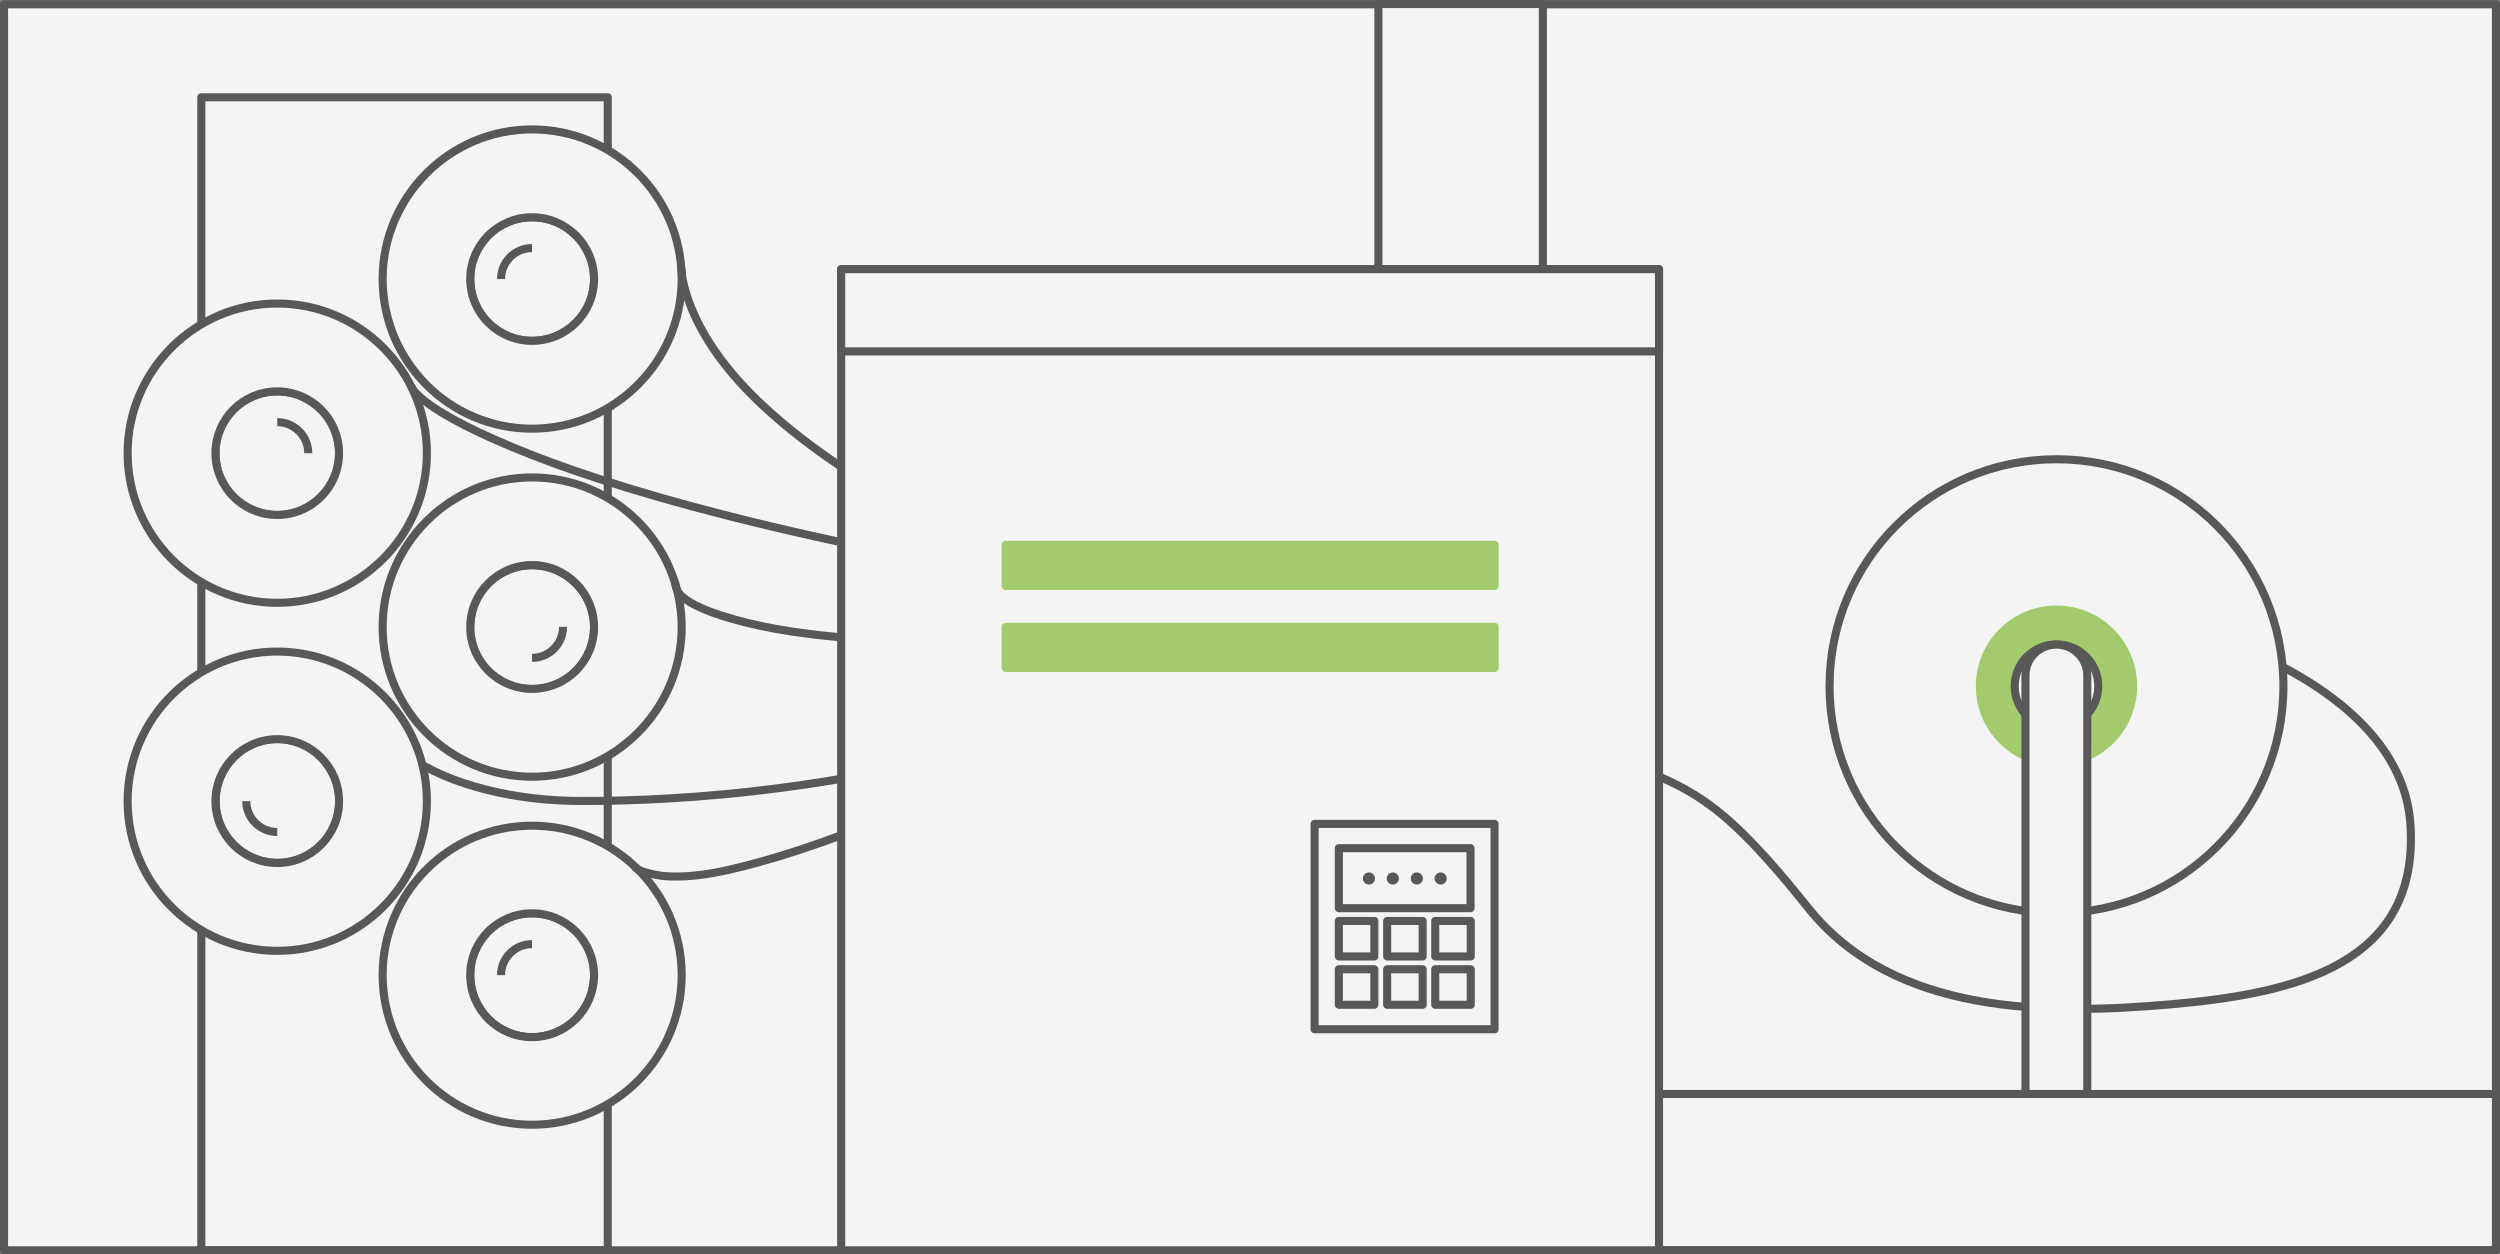
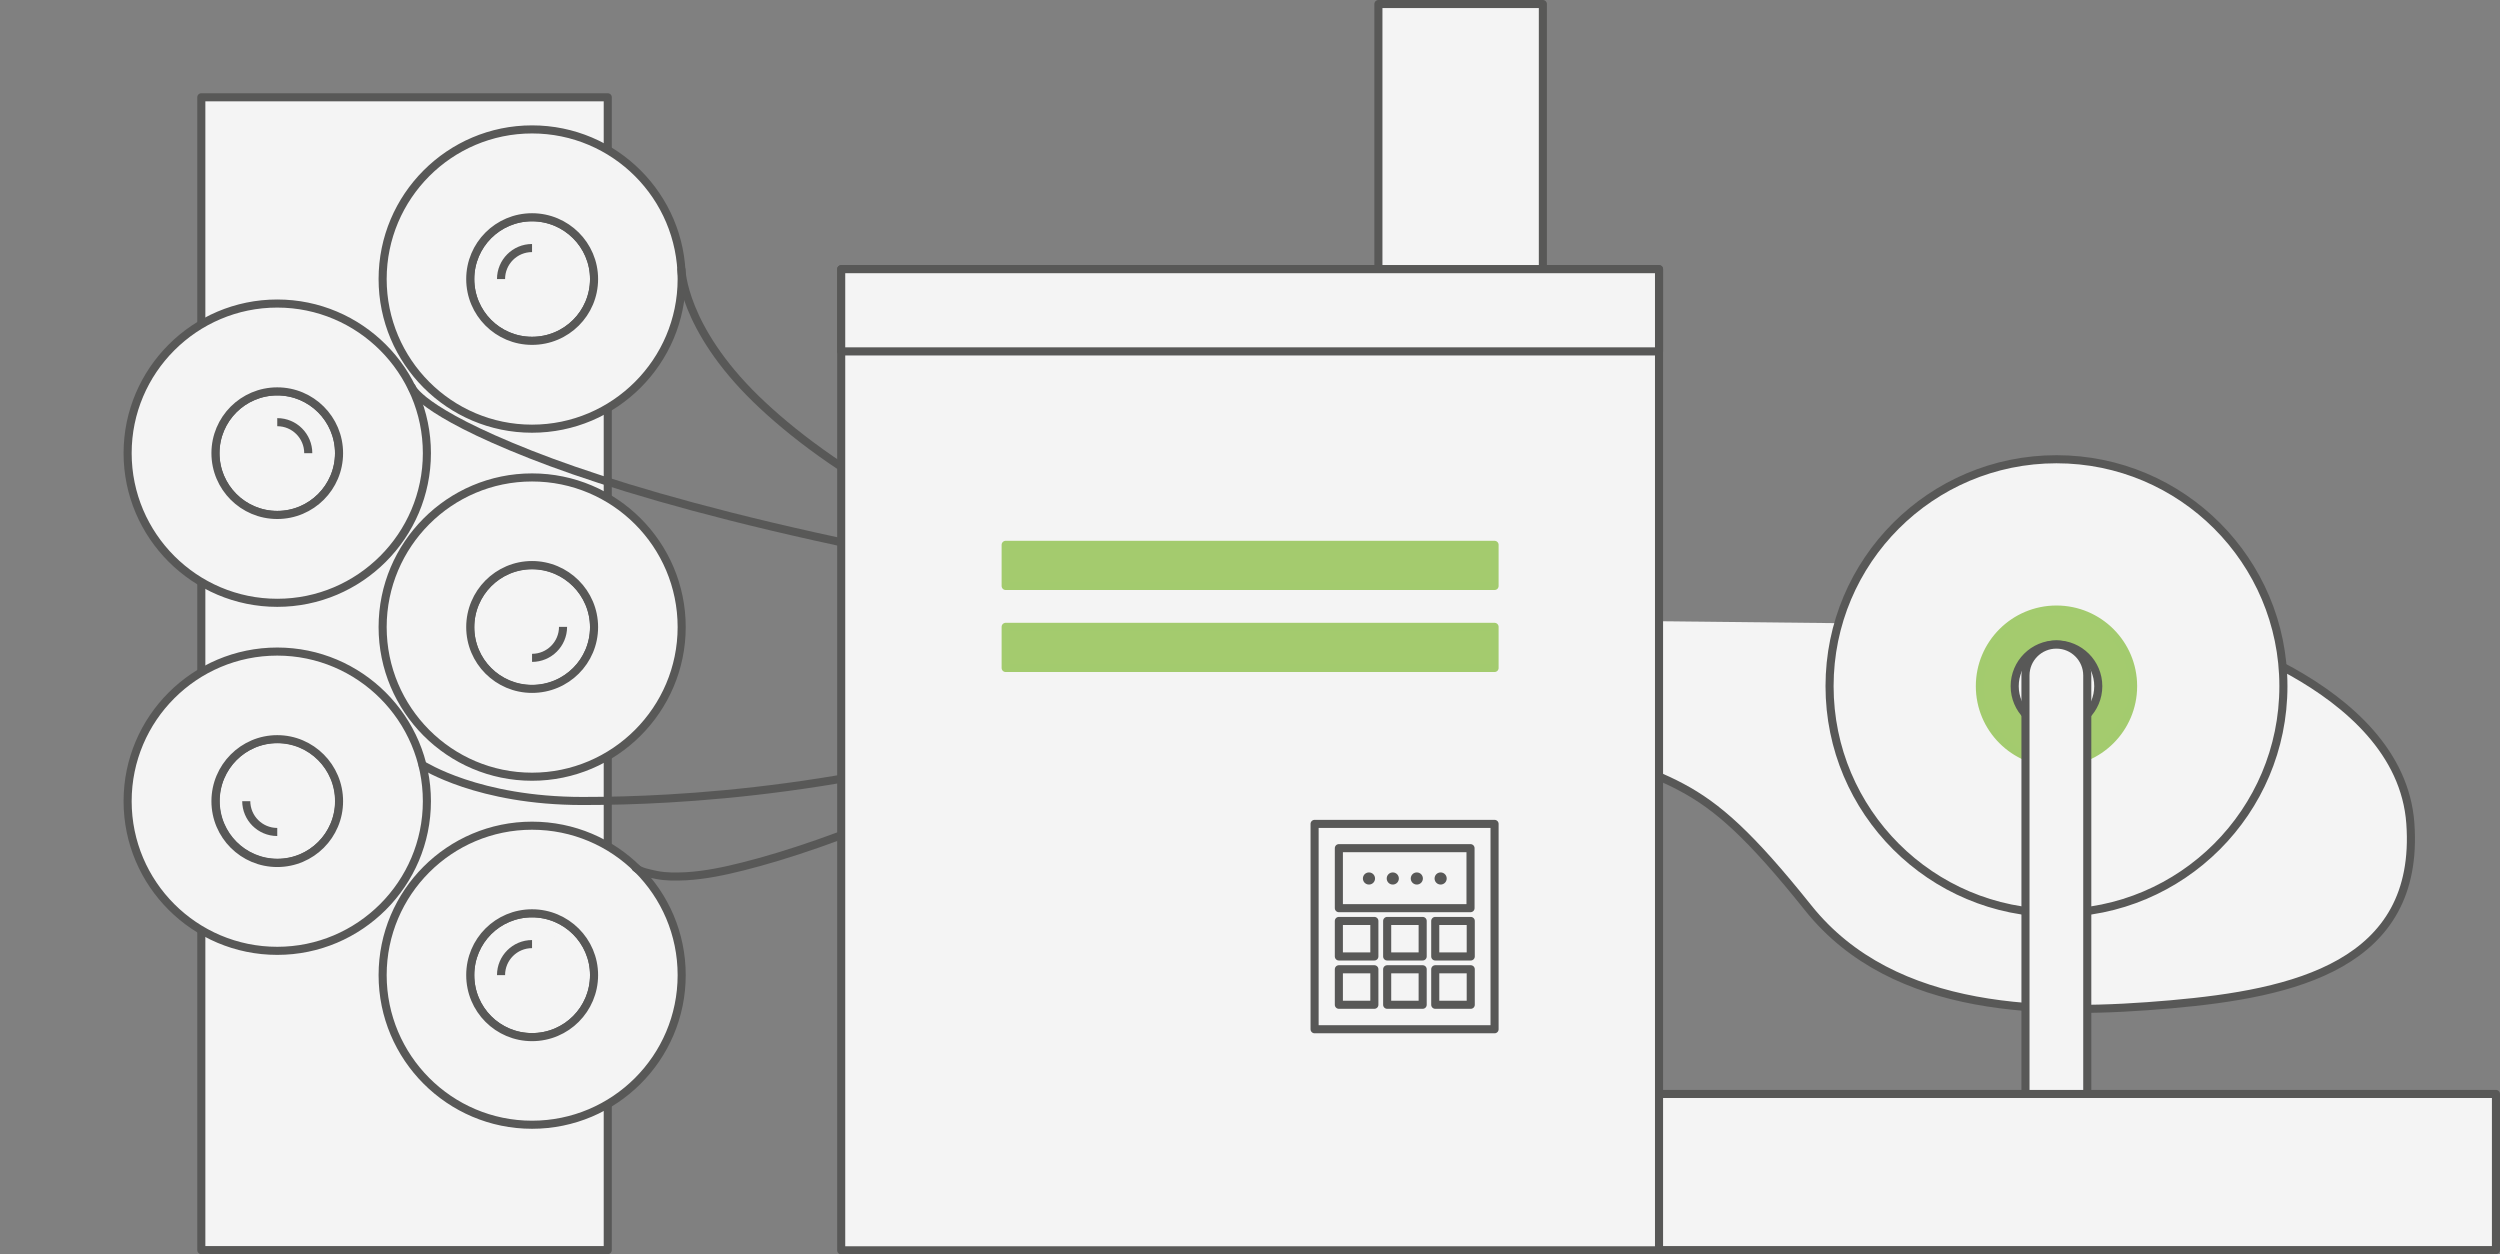
<svg xmlns="http://www.w3.org/2000/svg" id="Warstwa_1" data-name="Warstwa 1" viewBox="0 0 111.27 55.82">
  <rect x="0" y="0" width="111.27" height="55.82" fill="#808080" stroke="none" />
  <defs>
    <style> .cls-1, .cls-2 { fill: #f4f4f4; } .cls-2, .cls-3, .cls-4 { stroke-linecap: round; stroke-linejoin: round; stroke-width: .36px; } .cls-2, .cls-4 { stroke: #585857; } .cls-3 { fill: #a4cb6e; stroke: #a3cb6e; } .cls-4 { fill: none; } .cls-5 { fill: #585857; } </style>
  </defs>
  <g>
-     <rect class="cls-2" x=".18" y=".19" width="110.91" height="55.46" />
    <rect class="cls-2" x="8.96" y="4.33" width="18.09" height="51.31" />
    <rect class="cls-2" x="73.15" y="48.69" width="37.94" height="6.95" />
    <g>
      <circle class="cls-2" cx="12.34" cy="20.17" r="2.75" />
      <circle class="cls-2" cx="12.34" cy="20.17" r="2.75" />
      <circle class="cls-2" cx="12.34" cy="20.17" r="1.38" />
      <path class="cls-2" d="M12.34,13.51c-3.67,0-6.66,2.99-6.66,6.66s2.99,6.66,6.66,6.66,6.66-2.99,6.66-6.66-2.99-6.66-6.66-6.66Zm0,9.41c-1.52,0-2.75-1.23-2.75-2.75s1.23-2.75,2.75-2.75,2.75,1.23,2.75,2.75-1.23,2.75-2.75,2.75Z" />
      <path class="cls-2" d="M15.1,35.65c0,1.52-1.23,2.75-2.75,2.75s-2.75-1.23-2.75-2.75,1.23-2.76,2.75-2.76,2.75,1.24,2.75,2.76Z" />
      <path class="cls-2" d="M15.1,35.65c0,1.52-1.23,2.75-2.75,2.75s-2.75-1.23-2.75-2.75,1.23-2.76,2.75-2.76,2.75,1.24,2.75,2.76Z" />
      <circle class="cls-2" cx="12.34" cy="35.65" r="1.38" />
      <path class="cls-2" d="M12.34,29c-3.67,0-6.66,2.98-6.66,6.66s2.99,6.66,6.66,6.66,6.66-2.99,6.66-6.66-2.99-6.66-6.66-6.66Zm0,9.41c-1.52,0-2.75-1.23-2.75-2.75s1.23-2.76,2.75-2.76,2.75,1.24,2.75,2.76-1.23,2.75-2.75,2.75Z" />
      <path class="cls-2" d="M26.44,12.42c0,1.52-1.23,2.75-2.76,2.75s-2.75-1.23-2.75-2.75,1.23-2.75,2.75-2.75,2.76,1.23,2.76,2.75Z" />
      <path class="cls-2" d="M26.44,12.42c0,1.52-1.23,2.75-2.76,2.75s-2.75-1.23-2.75-2.75,1.23-2.75,2.75-2.75,2.76,1.23,2.76,2.75Z" />
      <circle class="cls-2" cx="23.68" cy="12.42" r="1.38" />
      <path class="cls-2" d="M23.68,5.76c-3.67,0-6.65,2.99-6.65,6.66s2.98,6.66,6.65,6.66,6.66-2.99,6.66-6.66-2.98-6.66-6.66-6.66Zm0,9.41c-1.52,0-2.75-1.23-2.75-2.75s1.23-2.75,2.75-2.75,2.76,1.23,2.76,2.75-1.23,2.75-2.76,2.75Z" />
      <path class="cls-2" d="M26.44,27.92c0,1.52-1.23,2.75-2.76,2.75s-2.75-1.23-2.75-2.75,1.23-2.76,2.75-2.76,2.76,1.24,2.76,2.76Z" />
      <path class="cls-2" d="M26.44,27.92c0,1.52-1.23,2.75-2.76,2.75s-2.75-1.23-2.75-2.75,1.23-2.76,2.75-2.76,2.76,1.24,2.76,2.76Z" />
      <circle class="cls-2" cx="23.68" cy="27.9" r="1.38" />
      <path class="cls-2" d="M23.68,21.25c-3.67,0-6.65,2.99-6.65,6.66s2.98,6.66,6.65,6.66,6.66-2.99,6.66-6.66-2.98-6.66-6.66-6.66Zm0,9.41c-1.52,0-2.75-1.23-2.75-2.75s1.23-2.76,2.75-2.76,2.76,1.24,2.76,2.76-1.23,2.75-2.76,2.75Z" />
      <path class="cls-2" d="M26.44,43.4c0,1.53-1.23,2.76-2.76,2.76s-2.75-1.23-2.75-2.76,1.23-2.75,2.75-2.75,2.76,1.23,2.76,2.75Z" />
      <path class="cls-2" d="M26.44,43.4c0,1.53-1.23,2.76-2.76,2.76s-2.75-1.23-2.75-2.76,1.23-2.75,2.75-2.75,2.76,1.23,2.76,2.75Z" />
      <circle class="cls-2" cx="23.68" cy="43.4" r="1.38" />
      <path class="cls-2" d="M23.68,36.75c-3.67,0-6.65,2.98-6.65,6.65s2.98,6.66,6.65,6.66,6.66-2.98,6.66-6.66-2.98-6.65-6.66-6.65Zm0,9.41c-1.52,0-2.75-1.23-2.75-2.76s1.23-2.75,2.75-2.75,2.76,1.23,2.76,2.75-1.23,2.76-2.76,2.76Z" />
    </g>
  </g>
  <g>
    <path class="cls-4" d="M18.33,17.24s.31,1.03,5.29,2.99c4.57,1.8,13.66,4.45,30.97,6.86" />
    <path class="cls-4" d="M30.33,12s.05,2.58,3.32,5.76c3.03,2.94,9.12,7.07,20.95,10" />
-     <path class="cls-4" d="M30.04,25.94c.09,.16-.25,.92,3.21,1.78,3.2,.79,9.69,1.42,22.46-.1" />
    <path class="cls-4" d="M55.71,28.87c-10.05,4.86-19.68,6.31-25.98,6.67-1.37,.08-2.64,.11-3.8,.11-4.66,0-7.08-1.59-7.12-1.6" />
    <path class="cls-4" d="M54.64,28.62c-11.12,6.54-17.86,9.01-21.56,9.94-.83,.21-1.68,.39-2.54,.44-.43,.02-.9,.03-1.33-.06-.27-.06-.71-.13-.92-.32" />
  </g>
  <path class="cls-2" d="M97.09,27.9s9.74,2.43,10.19,8.75-5.2,7.57-10.66,8.05-12.32,.49-16.14-4.29c-5.22-6.53-5.73-5.01-12.22-8.32-5.15-2.63-16.81-4.68-16.81-4.68" />
  <path class="cls-1" d="M25.66,12.42c0,1.09-.89,1.98-1.98,1.98s-1.98-.89-1.98-1.98h1.98v-1.98c1.09,0,1.98,.89,1.98,1.98Z" />
  <path class="cls-1" d="M12.34,22.15c-1.09,0-1.98-.89-1.98-1.98s.89-1.98,1.98-1.98v1.98h1.98c0,1.09-.89,1.98-1.98,1.98Z" />
  <path class="cls-1" d="M21.7,27.9c0-1.09,.89-1.98,1.98-1.98s1.98,.89,1.98,1.98h-1.98v1.98c-1.09,0-1.98-.89-1.98-1.98Z" />
  <path class="cls-1" d="M12.34,33.68c1.09,0,1.98,.89,1.98,1.98s-.89,1.98-1.98,1.98v-1.98h-1.98c0-1.09,.89-1.98,1.98-1.98Z" />
  <path class="cls-1" d="M25.66,43.4c0,1.09-.89,1.98-1.98,1.98s-1.98-.89-1.98-1.98h1.98v-1.98c1.09,0,1.98,.89,1.98,1.98Z" />
  <g>
    <g>
      <rect class="cls-2" x="40.91" y="15.72" width="14.82" height="8.59" />
      <rect class="cls-2" x="42.09" y="16.9" width="6.23" height="6.23" />
      <g>
        <rect class="cls-2" x="48.33" y="21.04" width="2.08" height="2.08" />
        <rect class="cls-2" x="50.4" y="21.04" width="2.08" height="2.08" />
        <rect class="cls-2" x="52.48" y="21.04" width="2.08" height="2.08" />
        <rect class="cls-2" x="52.48" y="18.98" width="2.08" height="2.08" />
        <rect class="cls-2" x="48.33" y="18.98" width="2.08" height="2.08" />
        <rect class="cls-2" x="48.33" y="16.9" width="2.08" height="2.08" />
        <rect class="cls-2" x="50.4" y="16.9" width="2.08" height="2.08" />
        <rect class="cls-2" x="52.48" y="16.9" width="2.08" height="2.08" />
        <rect class="cls-2" x="50.4" y="18.98" width="2.08" height="2.08" />
      </g>
      <circle class="cls-2" cx="45.21" cy="27.07" r="1.65" />
      <circle class="cls-2" cx="51.44" cy="27.07" r="1.65" />
    </g>
    <g>
      <rect class="cls-2" x="61.35" y=".18" width="7.32" height="15.45" />
      <rect class="cls-2" x="37.44" y="11.98" width="36.4" height="43.67" />
      <rect class="cls-2" x="37.44" y="11.98" width="36.4" height="3.66" />
      <g>
        <rect class="cls-3" x="44.76" y="24.25" width="21.76" height="1.83" />
        <rect class="cls-3" x="44.76" y="27.9" width="21.76" height="1.83" />
      </g>
      <g>
        <rect class="cls-2" x="58.51" y="36.67" width="8.01" height="9.14" />
        <g>
          <rect class="cls-2" x="59.59" y="37.75" width="5.86" height="2.67" />
          <rect class="cls-2" x="61.74" y="40.99" width="1.58" height="1.58" />
          <rect class="cls-2" x="63.88" y="40.99" width="1.58" height="1.58" />
          <rect class="cls-2" x="63.88" y="43.14" width="1.58" height="1.58" />
          <rect class="cls-2" x="61.74" y="43.14" width="1.58" height="1.58" />
          <rect class="cls-2" x="59.59" y="40.99" width="1.58" height="1.58" />
          <rect class="cls-2" x="59.59" y="43.14" width="1.58" height="1.58" />
          <g>
            <path class="cls-5" d="M63.06,38.83h0c.15,0,.27,.12,.27,.27h0c0,.15-.12,.27-.27,.27h0c-.15,0-.27-.12-.27-.27h0c0-.15,.12-.27,.27-.27Z" />
            <path class="cls-5" d="M64.12,38.83h0c.15,0,.27,.12,.27,.27h0c0,.15-.12,.27-.27,.27h0c-.15,0-.27-.12-.27-.27h0c0-.15,.12-.27,.27-.27Z" />
            <path class="cls-5" d="M61.99,38.83h0c.15,0,.27,.12,.27,.27h0c0,.15-.12,.27-.27,.27h0c-.15,0-.27-.12-.27-.27h0c0-.15,.12-.27,.27-.27Z" />
            <path class="cls-5" d="M60.93,38.83h0c.15,0,.27,.12,.27,.27h0c0,.15-.12,.27-.27,.27h0c-.15,0-.27-.12-.27-.27h0c0-.15,.12-.27,.27-.27Z" />
          </g>
        </g>
      </g>
    </g>
  </g>
  <g>
    <circle class="cls-2" cx="91.53" cy="30.54" r="10.1" />
    <circle class="cls-3" cx="91.53" cy="30.54" r="3.41" />
  </g>
  <circle class="cls-2" cx="91.53" cy="30.54" r="1.86" />
  <path class="cls-2" d="M91.53,28.69h0c.76,0,1.37,.62,1.37,1.37v18.63h-2.75V30.06c0-.76,.62-1.37,1.37-1.37h0Z" />
</svg>